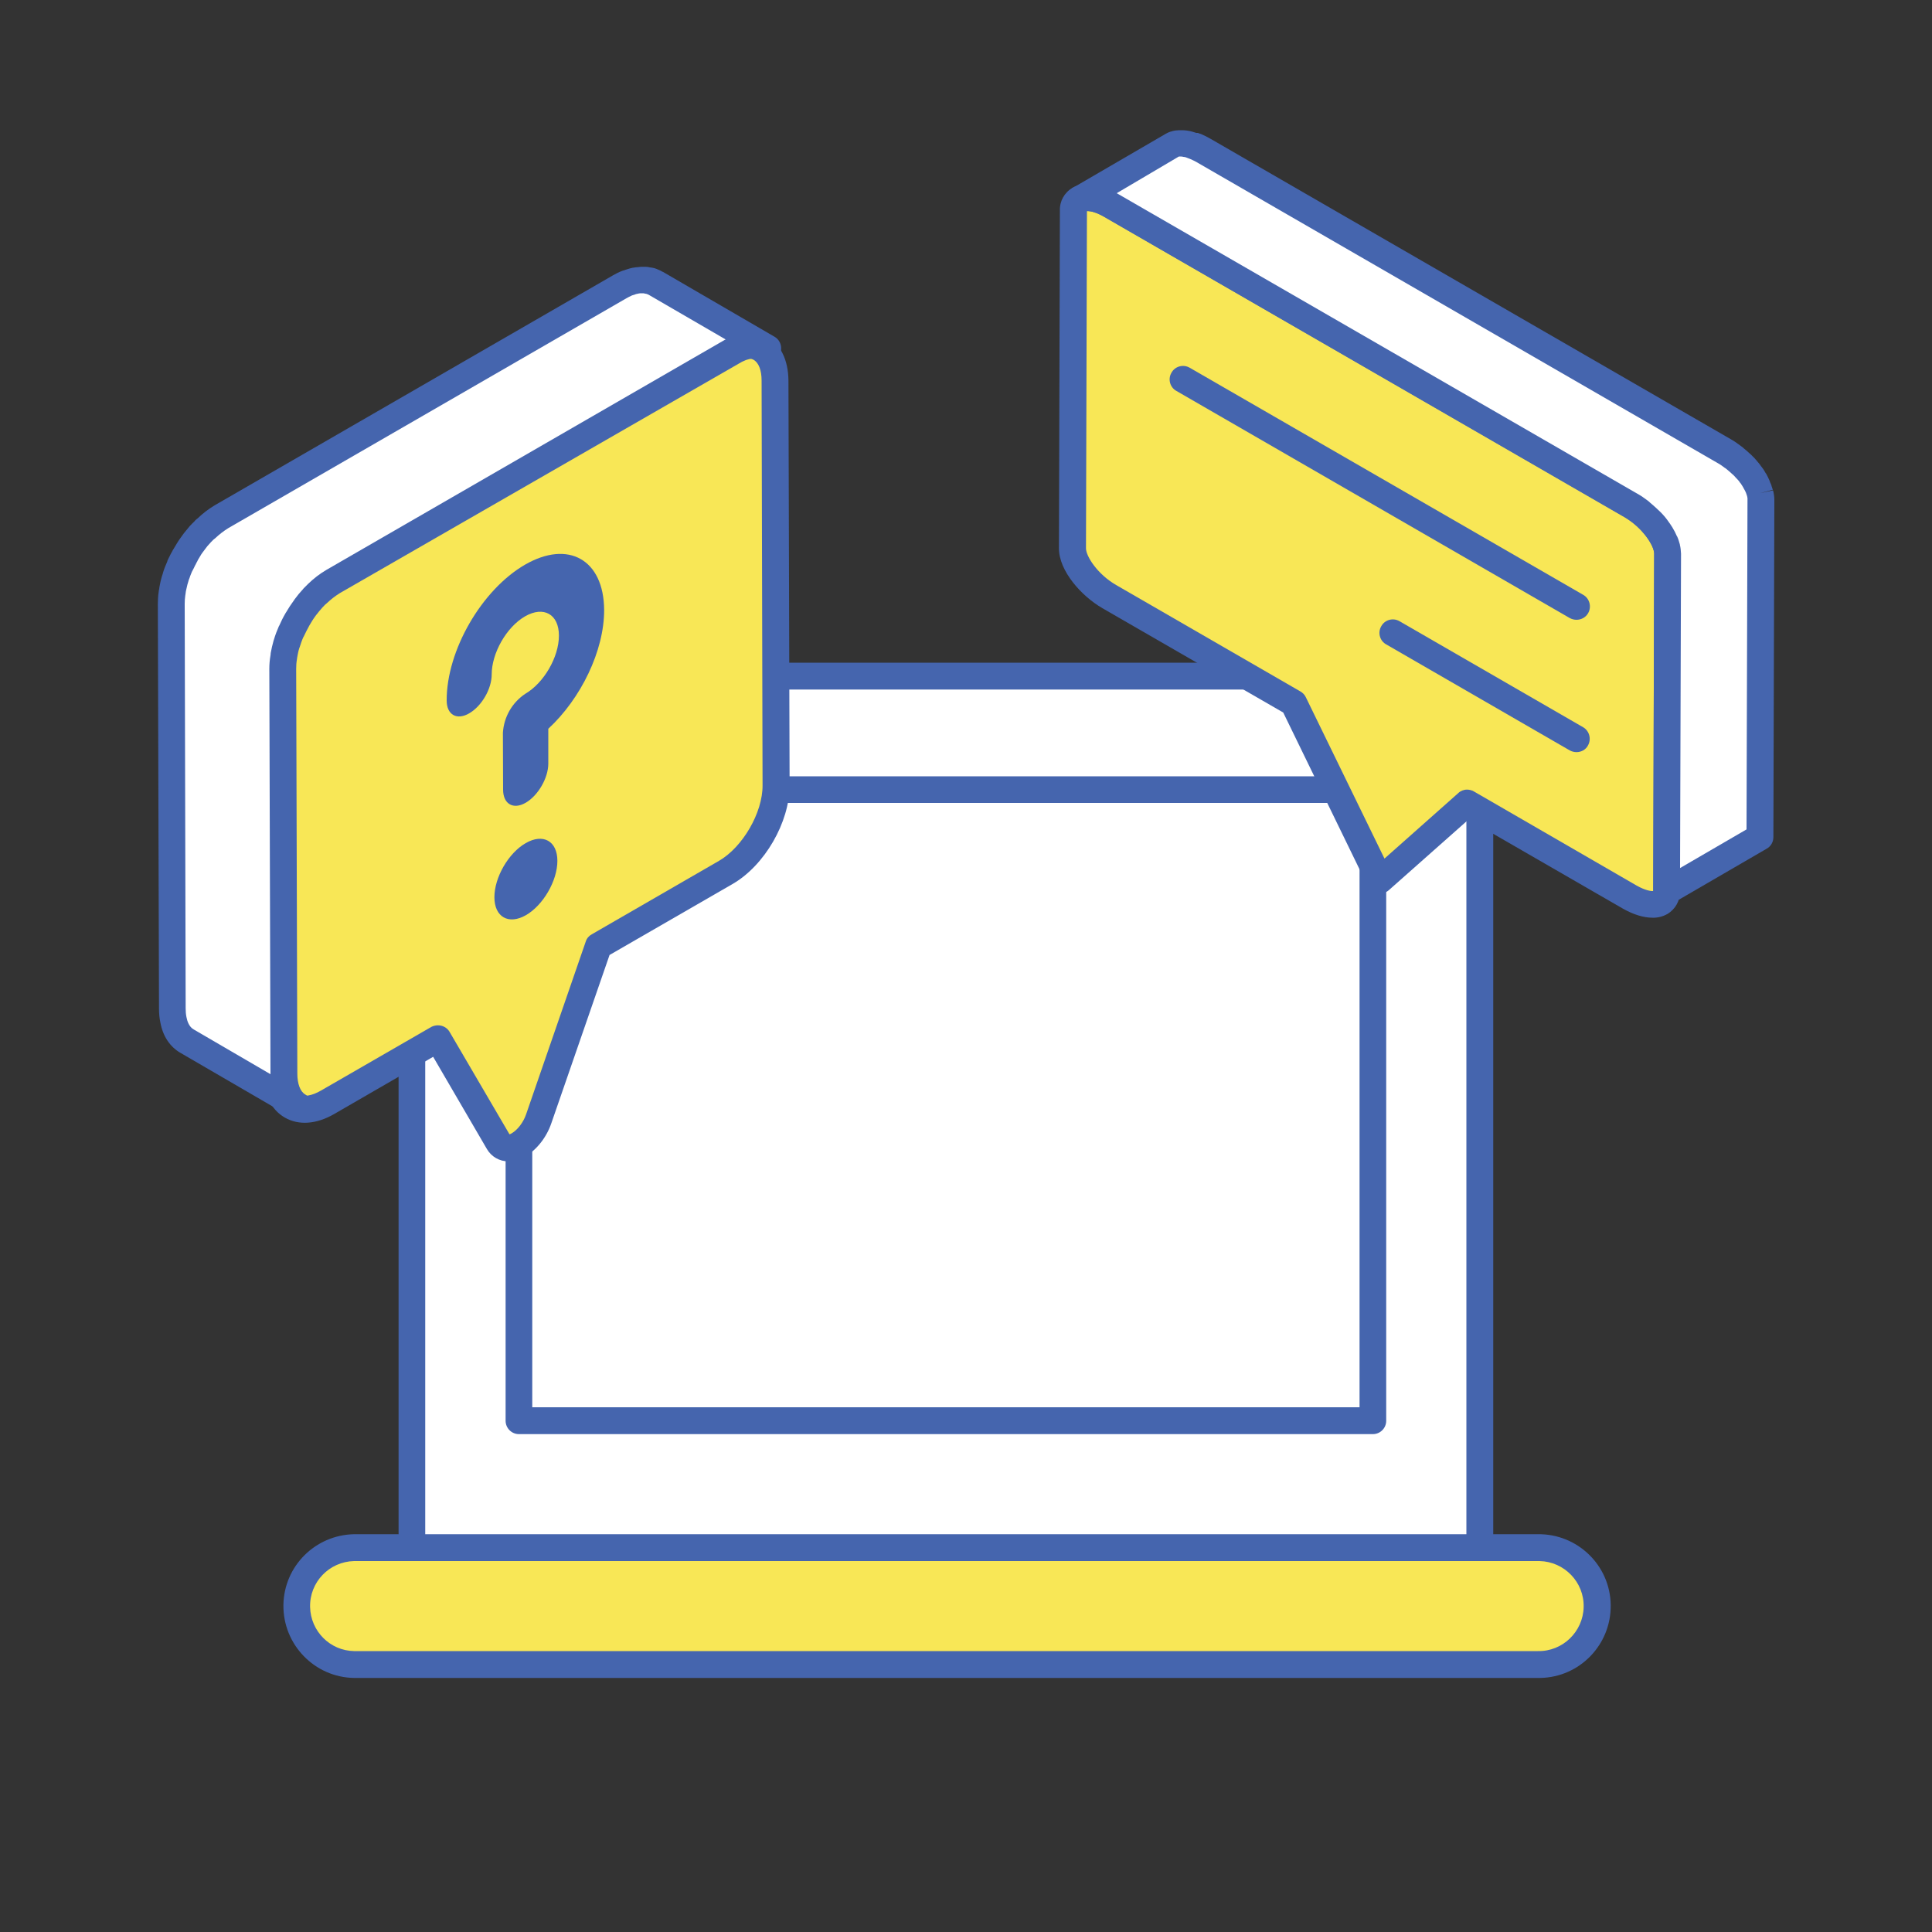
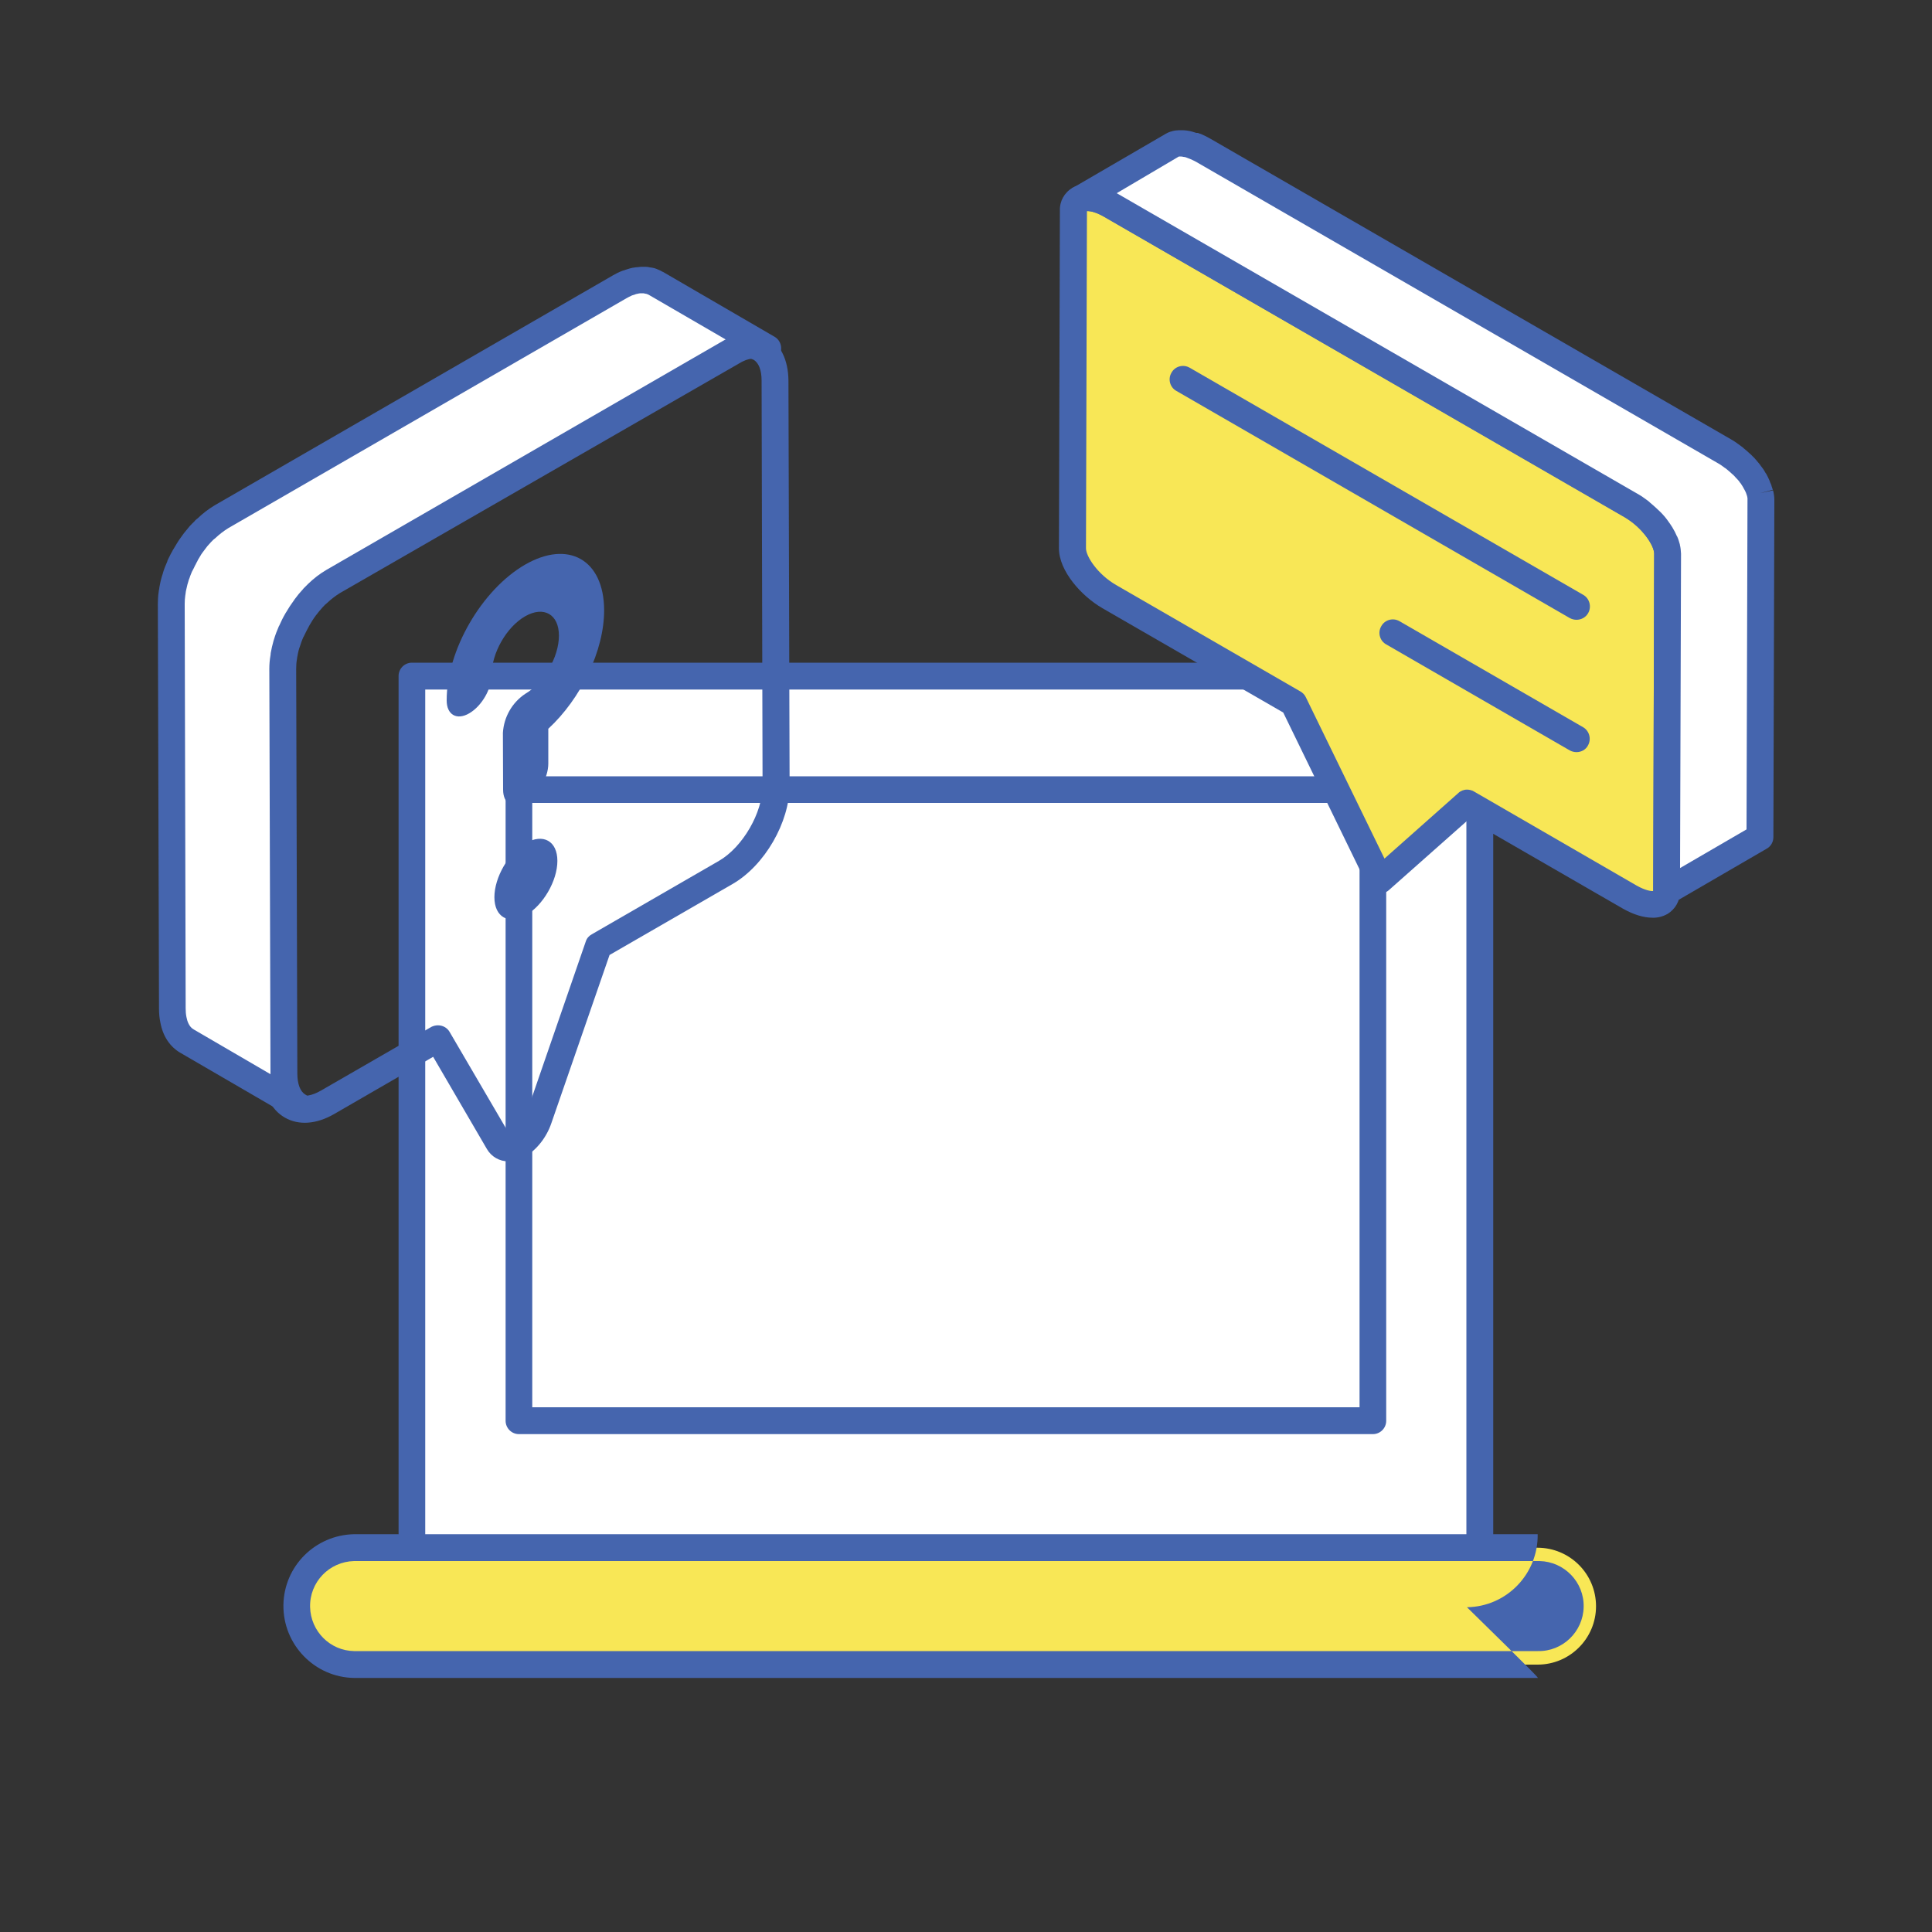
<svg xmlns="http://www.w3.org/2000/svg" version="1.1" id="Layer_1" x="0px" y="0px" viewBox="0 0 1000 1000" style="enable-background:new 0 0 1000 1000;" xml:space="preserve">
  <rect x="0" y="0" width="1000" height="1000" fill="#333333" stroke="none" />
  <style type="text/css">
	.st0{fill:#FFFFFF;}
	.st1{fill:#4565AE;}
	.st2{fill:#F8E756;}
	.st3{fill:none;}
</style>
  <rect x="213.2" y="349.9" class="st0" width="552.8" height="463.8" />
  <path class="st1" d="M766,820.6H213.2c-3.8,0-6.9-3.1-6.9-6.9c0,0,0,0,0,0V349.9c0-3.8,3.1-6.9,6.9-6.9c0,0,0,0,0,0H766  c3.8,0,6.9,3.1,6.9,6.9v463.8C772.9,817.5,769.8,820.6,766,820.6z M220.1,806.8H759V356.9H220.1V806.8z" />
  <rect x="268.6" y="408.7" class="st0" width="442" height="326.7" />
  <path class="st1" d="M710.6,742.3h-442c-3.8,0-6.9-3.1-6.9-6.9V408.7c0-3.8,3.1-6.9,6.9-6.9h442c3.8,0,6.9,3.1,6.9,6.9v326.7  C717.5,739.2,714.4,742.3,710.6,742.3z M275.5,728.4h428.2V415.6H275.5V728.4z" />
  <path class="st2" d="M795.9,861.6H183.3c-16.7,0-30.3-13.5-30.3-30.2c0,0,0,0,0,0l0,0c0-16.7,13.5-30.3,30.2-30.3c0,0,0,0,0,0h612.6  c16.7,0,30.3,13.5,30.3,30.3l0,0l0,0C826.1,848,812.6,861.6,795.9,861.6C795.9,861.6,795.9,861.6,795.9,861.6z" />
-   <path class="st1" d="M795.9,868.5H183.3c-20.5-0.3-36.9-17.3-36.6-37.8c0.3-20.1,16.5-36.2,36.6-36.6h612.6  c20.5-0.3,37.5,16,37.8,36.6c0.3,20.5-16,37.5-36.6,37.8C796.7,868.5,796.3,868.5,795.9,868.5z M183.3,808  c-12.9,0.3-23.1,10.9-22.8,23.8c0.3,12.5,10.3,22.6,22.8,22.8h612.6c12.9,0.3,23.5-10,23.8-22.8c0.3-12.9-10-23.5-22.8-23.8  c-0.3,0-0.6,0-1,0H183.3z" />
-   <path class="st2" d="M401.1,197c0-16.6-11.8-23.3-26.3-15L168.7,301c-14.5,8.4-26.1,28.5-26,45.2l0.6,209.5  c0,16.6,11.7,23.3,26.2,14.9l57.2-33l31.3,53.6c2,3.4,6.1,4,10.5,1.4s8.4-7.7,10.4-13.5l30.9-89.5l65.8-38  c14.5-8.4,26.2-28.5,26.1-45.1L401.1,197z" />
+   <path class="st1" d="M795.9,868.5H183.3c-20.5-0.3-36.9-17.3-36.6-37.8c0.3-20.1,16.5-36.2,36.6-36.6h612.6  c0.3,20.5-16,37.5-36.6,37.8C796.7,868.5,796.3,868.5,795.9,868.5z M183.3,808  c-12.9,0.3-23.1,10.9-22.8,23.8c0.3,12.5,10.3,22.6,22.8,22.8h612.6c12.9,0.3,23.5-10,23.8-22.8c0.3-12.9-10-23.5-22.8-23.8  c-0.3,0-0.6,0-1,0H183.3z" />
  <path class="st1" d="M263.2,601.1c-4.6,0.1-8.9-2.4-11.2-6.4L224.2,547L173,576.6c-9.2,5.3-18.3,6-25.5,1.9s-11.1-12.2-11.1-22.8  l-0.6-209.5c-0.1-19.1,12.9-41.6,29.5-51.2l206.1-119c9.2-5.3,18.3-6,25.5-1.9s11.1,12.3,11.2,22.9l0,0l0.6,209.5  c0,19.1-12.9,41.5-29.6,51.1l-63.6,36.7l-30.1,87c-2.5,7.4-7.6,13.8-13.4,17.2C269.4,600.2,266.3,601,263.2,601.1z M226.7,530.7  c2.5,0,4.8,1.3,6,3.4l31,53c0.5-0.1,0.9-0.3,1.3-0.6c2.9-1.7,5.9-5.6,7.3-9.7l30.9-89.5c0.5-1.6,1.6-2.9,3.1-3.7l65.8-38  c12.3-7.1,22.7-25,22.6-39.1L394.2,197c0-5.4-1.5-9.3-4.2-10.8s-7-0.9-11.7,1.8L172.2,307c-12.2,7.1-22.6,25-22.5,39.1l0.6,209.5  c0,5.4,1.5,9.3,4.2,10.8s6.9,0.8,11.6-1.9l57.2-33C224.3,531,225.5,530.7,226.7,530.7L226.7,530.7z" />
  <path class="st1" d="M272.1,436.4c-8.9,5.1-16.2,17.7-16.2,28s7.4,14.4,16.3,9.3s16.3-17.8,16.3-28.1S281.1,431.2,272.1,436.4z" />
  <path class="st1" d="M271.7,292.3c-22.4,13-40.6,44.4-40.5,70.3c0,7.3,5.2,10.4,11.7,6.6s11.6-12.7,11.6-20.1  c0-11.1,7.7-24.6,17.3-30.1s17.5-1.1,17.5,10s-7.8,24.5-17.4,30.1c-6.8,4.5-11.1,12-11.6,20.2l0.1,29.4c0,7.5,5.3,10.5,11.7,6.8  s11.7-12.8,11.7-20.3l0-18c16.8-15.5,29-40.4,28.9-61.6C312.5,289.7,294.2,279.3,271.7,292.3z" />
  <path class="st0" d="M384.3,179.5c1.4-0.5,2.8-0.8,4.3-0.9h0.4c1.4-0.1,2.8-0.1,4.2,0.2l0.2,0.1c1.3,0.3,2.6,0.8,3.8,1.4l-57.8-33.6  l-0.1-0.1c-0.4-0.2-0.9-0.5-1.3-0.6c-0.4-0.2-0.9-0.4-1.4-0.5c-0.3-0.1-0.6-0.1-0.9-0.2h-0.2L335,145c-0.5-0.1-1.1-0.2-1.6-0.2  c-0.6,0-1.2,0-1.7,0l-0.6,0.1h-0.4c-0.3,0-0.7,0.1-1,0.1c-0.8,0.1-1.5,0.3-2.3,0.5c-0.3,0.1-0.7,0.2-1,0.3s-0.6,0.2-0.9,0.3  s-0.8,0.2-1.2,0.4c-1.3,0.5-2.5,1.1-3.7,1.8l-206.1,119c-2.9,1.7-5.5,3.8-7.9,6.1c-0.3,0.2-0.6,0.4-0.8,0.6s-0.7,0.7-1,1.1l-0.9,0.9  c-0.3,0.4-0.7,0.7-1,1c-0.7,0.8-1.4,1.7-2.1,2.6c-0.3,0.3-0.5,0.7-0.8,1l-0.3,0.5c-0.2,0.3-0.4,0.6-0.7,0.9c-0.5,0.7-1,1.5-1.5,2.2  s-0.9,1.5-1.3,2.2c-0.1,0.1-0.1,0.2-0.1,0.3c0,0.1-0.1,0.1-0.1,0.2c-0.3,0.6-0.7,1.1-0.9,1.7s-0.7,1.6-1.1,2.4s-0.7,1.4-1,2.2v0.1  l0,0c-0.3,0.8-0.7,1.6-1,2.4s-0.6,1.6-0.9,2.5c-0.1,0.4-0.3,0.9-0.4,1.3c0,0.2-0.1,0.4-0.2,0.5s-0.2,0.5-0.2,0.8c-0.3,1-0.5,2-0.7,3  c-0.1,0.6-0.2,1.2-0.3,1.9c-0.1,0.3-0.1,0.6-0.2,1s-0.1,0.6-0.1,0.8c-0.2,1.7-0.3,3.4-0.3,5.2l0.6,209.5c0,1.9,0.2,3.8,0.5,5.7  c1.1,5.2,3.6,9,7.1,11l57.8,33.6c-4.7-2.7-7.6-8.5-7.6-16.8l-0.6-209.5c0-2,0.2-4,0.5-6c0-0.3,0.1-0.6,0.2-1  c0.3-1.9,0.8-3.8,1.3-5.7c0-0.2,0.1-0.4,0.2-0.5c0.6-2.1,1.4-4.2,2.3-6.2l0,0c0.9-2.1,1.9-4.1,3.1-6.1l0.1-0.2  c1.1-1.9,2.3-3.8,3.6-5.6l0.3-0.5c1.2-1.6,2.5-3.1,3.8-4.6c0.3-0.3,0.6-0.6,0.9-0.9c0.6-0.6,1.2-1.1,1.8-1.7c2.4-2.3,5-4.4,7.9-6.1  l206.1-119c1.5-0.9,3.2-1.6,4.8-2.2C383.7,179.7,384,179.6,384.3,179.5z" />
  <path class="st1" d="M154.6,579.4c-1.2,0-2.4-0.3-3.5-0.9l0,0l-57.8-33.6c-5.3-3.1-9-8.5-10.3-15.7c-0.5-2.3-0.7-4.7-0.7-7  l-0.6-209.5c0-2,0.1-4.1,0.4-6.1c0-0.3,0.1-0.6,0.1-0.8s0.1-0.7,0.2-1l0.1-0.8c0.1-0.5,0.2-1.1,0.3-1.6c0.2-1.1,0.5-2.3,0.8-3.4  c0.1-0.2,0.1-0.5,0.2-0.7l0.4-1.2c0.1-0.4,0.2-0.8,0.3-1.1c0.3-0.9,0.6-1.9,1-2.8s0.7-1.7,1.1-2.6c0,0,0-0.1,0-0.1c0,0,0-0.1,0-0.1  c0.3-0.8,0.7-1.5,1.1-2.3s0.8-1.7,1.3-2.5c0.3-0.6,0.7-1.3,1.1-1.9l0.3-0.5c0.5-0.9,1-1.7,1.5-2.5s1.1-1.7,1.7-2.5  c0.2-0.2,0.3-0.5,0.5-0.7l0.8-1.1l0.6-0.8c0.8-1,1.6-1.9,2.4-2.9c0.2-0.3,0.5-0.6,0.8-0.9l0.3-0.3c0.3-0.4,0.7-0.7,1-1l0.3-0.3  c0.3-0.3,0.6-0.6,0.8-0.9c0.4-0.4,0.8-0.7,1.2-1c2.7-2.6,5.7-4.9,8.9-6.8l206.1-119c1.4-0.8,2.9-1.6,4.5-2.2  c0.4-0.2,0.9-0.3,1.3-0.4l0.2-0.1c0.4-0.1,0.8-0.3,1.2-0.4s0.9-0.3,1.3-0.4c1-0.3,2-0.5,3-0.6c0.4-0.1,0.8-0.1,1.2-0.1l0.8-0.1  c0.3,0,0.6-0.1,0.9-0.1c0.7,0,1.6,0,2.4,0c0.8,0,1.6,0.1,2.3,0.3l0.7,0.1h0.2c0.5,0.1,1,0.2,1.4,0.3c0.7,0.2,1.4,0.5,2.1,0.8  c0.7,0.3,1.4,0.6,2,1c0.1,0,0.1,0.1,0.2,0.1h0.1l57.8,33.6l0,0c3.3,1.9,4.4,6.2,2.5,9.5s-6.2,4.4-9.5,2.5l0,0  c-0.5-0.3-1.1-0.5-1.8-0.6h-0.2c-0.7-0.1-1.5-0.2-2.2-0.1h-0.3c-1,0.1-1.9,0.3-2.8,0.6l0,0l-0.6,0.2c-1.3,0.5-2.5,1.1-3.6,1.8  L175.9,307c-2.4,1.5-4.6,3.2-6.6,5.1l-0.8,0.7c-0.3,0.2-0.6,0.5-0.8,0.8l-0.1,0.1l-0.6,0.6c-1.2,1.3-2.3,2.7-3.4,4.1l-0.3,0.4  c-1.2,1.6-2.2,3.3-3.2,5L160,324c-1,1.8-1.9,3.6-2.8,5.5c0,0,0,0.1-0.1,0.1c-0.8,1.7-1.4,3.5-2,5.4l-0.2,0.5  c-0.5,1.6-0.8,3.2-1.1,4.9l-0.1,0.8c-0.3,1.7-0.4,3.3-0.4,5l0.6,209.5c0,5.3,1.5,9.3,4.1,10.8l0,0c3.3,1.9,4.4,6.2,2.5,9.5  C159.4,578,157.1,579.4,154.6,579.4L154.6,579.4z M99.3,296c-0.3,0.7-0.6,1.4-0.8,2s-0.5,1.5-0.8,2.2c-0.1,0.2-0.1,0.5-0.2,0.7  l-0.5,1.7c-0.2,0.9-0.4,1.7-0.6,2.6c-0.1,0.3-0.1,0.6-0.2,0.9l-0.2,1.5l-0.1,0.6c-0.2,1.4-0.3,2.9-0.3,4.3L96.1,522  c0,1.5,0.1,2.9,0.4,4.4c0.4,2.2,1.4,5.1,3.7,6.4l39.8,23.2v-0.3l-0.6-209.5c0-2.4,0.2-4.7,0.6-7c0-0.2,0.1-0.5,0.1-0.8v-0.3  c0.4-2.2,0.9-4.4,1.5-6.5l0.2-0.6c0.7-2.4,1.6-4.7,2.6-7l0.1-0.1c1-2.3,2.1-4.5,3.4-6.7l0.2-0.3c1.2-2.1,2.6-4.2,4-6.1l0.4-0.6  c1.3-1.8,2.7-3.5,4.2-5.1c0.2-0.3,0.5-0.6,0.8-0.9l0.1-0.1c0.5-0.5,1-1,1.5-1.5l0.5-0.5c2.8-2.7,5.9-5.1,9.3-7.1l206.1-119l0.6-0.3  l-39.8-23.1l-0.2-0.1c-0.1,0-0.3-0.1-0.5-0.2c-0.2-0.1-0.4-0.2-0.6-0.2l-0.5-0.1h-0.2l-0.2-0.1c-0.2,0-0.4-0.1-0.6-0.1  c-0.3,0-0.6,0-0.9,0h-0.5h-0.2l-0.7,0.1c-0.5,0.1-0.9,0.2-1.4,0.3c-0.4,0.1-0.6,0.2-0.8,0.3l-0.7,0.2c-0.3,0.1-0.5,0.2-0.8,0.2  L327,153c-1,0.4-1.9,0.9-2.8,1.4l-206.1,119c-2.4,1.5-4.6,3.2-6.6,5.1c-0.3,0.3-0.7,0.5-1,0.8l-0.1,0.1l-0.5,0.5  c-0.3,0.3-0.5,0.5-0.8,0.8l-0.5,0.6c-0.1,0.1-0.2,0.2-0.3,0.3c-0.7,0.7-1.3,1.5-1.9,2.3c-0.1,0.1-0.2,0.3-0.3,0.4l-1.2,1.6  c-0.5,0.6-0.9,1.3-1.3,2s-0.8,1.3-1.2,2c0,0.1-0.1,0.1-0.1,0.2l-0.1,0.3c-0.3,0.5-0.6,1-0.8,1.5c-0.4,0.7-0.7,1.3-1,2  S99.6,295.3,99.3,296L99.3,296z M110.8,279L110.8,279z M102,268.5L102,268.5z M332.1,151.7L332.1,151.7z" />
  <path class="st2" d="M555.1,283.8c0,7.7,8.4,18.9,19,25l95.4,55.1l44.7,91.7l45-39.9l84.2,48.6c10.5,6.1,19.1,4.8,19.1-3l0.5-174.8  c0-7.7-8.5-18.9-19-25L574.7,106.1c-10.6-6.1-19.1-4.8-19.1,3L555.1,283.8z" />
  <path class="st1" d="M855.3,475c-4.6,0-9.8-1.6-15.3-4.7l-79.9-46.1l-41.3,36.6c-2.9,2.5-7.2,2.3-9.8-0.6c-0.4-0.5-0.8-1-1.1-1.6  l-43.7-89.8l-93.6-54c-10.9-6.3-22.5-19.3-22.5-31l0.5-174.8c-0.2-4.8,2.3-9.3,6.5-11.8c5.8-3.3,14.2-2.3,23,2.8l269.4,155.5  c10.9,6.3,22.5,19.3,22.5,31l-0.5,174.8c0.2,4.8-2.3,9.3-6.5,11.8C860.7,474.4,858,475.1,855.3,475z M759.3,408.7  c1.2,0,2.4,0.3,3.5,0.9l84.2,48.7c4.6,2.6,7.5,3,8.7,2.9l0.5-174.6c0-4.1-6-13.5-15.6-19L571.3,112.1c-4.6-2.6-7.5-3-8.7-2.9  l-0.5,174.6l0,0c0,4.1,5.9,13.4,15.6,19l95.4,55.1c1.2,0.7,2.2,1.7,2.8,3l40.7,83.5l38.2-33.9C755.9,409.4,757.6,408.7,759.3,408.7  L759.3,408.7z M555.1,283.8L555.1,283.8z" />
  <path class="st0" d="M565.5,102.5h-0.2c-1.2-0.2-2.4-0.2-3.6-0.1h-0.2c-1,0.1-2,0.4-2.9,0.9h0.1h-0.1l48.3-28h0.1  c0.2-0.1,0.5-0.2,0.7-0.3c0.3-0.1,0.5-0.2,0.8-0.3c0.3-0.1,0.6-0.2,0.9-0.2h0.4h0.2c0.2,0,0.3,0,0.5-0.1c0.4,0,0.9,0,1.3,0  c0.5,0,1.1,0.1,1.7,0.2h0.1h0.2c0.6,0.1,1.2,0.2,1.8,0.4s1.2,0.4,1.9,0.6c0.3,0.1,0.6,0.2,0.9,0.3l0.4,0.2c1.4,0.6,2.8,1.2,4.2,2  l269.4,155.5c1.5,0.9,3,1.9,4.4,3c0.4,0.3,0.8,0.7,1.3,1c1,0.8,1.9,1.6,2.8,2.5c0.2,0.2,0.5,0.4,0.7,0.6s0.5,0.6,0.8,0.9  s0.7,0.7,1,1s0.4,0.4,0.6,0.7c0.5,0.6,1.1,1.3,1.6,1.9l0.1,0.2l0.2,0.2c0.3,0.4,0.6,0.7,0.8,1.1s0.6,0.9,0.9,1.3l0.4,0.7l0.1,0.2  c0.1,0.1,0.1,0.2,0.2,0.3c0.2,0.4,0.4,0.7,0.6,1.1s0.3,0.7,0.5,1s0.3,0.6,0.4,0.9l0,0l0,0c0.1,0.3,0.2,0.6,0.3,0.9s0.2,0.6,0.3,0.9  s0.2,0.6,0.3,0.9s0.1,0.4,0.1,0.5v0.1c0,0.1,0.1,0.2,0.1,0.3c0.1,0.4,0.2,0.8,0.2,1.2c0.1,0.5,0.1,1,0.1,1.5l-0.5,174.8l-48.3,28.1  l0.5-174.8c0-1-0.1-2-0.4-3v-0.1c-0.3-1.1-0.6-2.1-1.1-3.2l0,0c-0.5-1.1-1.1-2.2-1.7-3.3l-0.1-0.2c-0.6-1-1.4-2.1-2.2-3.1l-0.2-0.2  c-0.7-0.9-1.5-1.9-2.3-2.8c-0.3-0.3-0.6-0.7-1-1c-0.5-0.5-1-1-1.5-1.5c-0.9-0.9-1.9-1.7-2.8-2.5c-0.4-0.4-0.8-0.7-1.3-1  c-1.4-1.1-2.9-2.1-4.4-3L574.7,106.1c-1.5-0.9-3-1.6-4.6-2.2l-0.9-0.3C568,103.1,566.8,102.7,565.5,102.5z" />
  <path class="st1" d="M862.6,468.2c-3.8,0-6.9-3.1-6.9-6.9c0,0,0,0,0,0l0.5-174.8c0-0.5-0.1-0.9-0.2-1.4c-0.2-0.7-0.4-1.5-0.7-2.1  l0,0c0,0,0-0.1,0-0.1c-0.4-0.8-0.8-1.6-1.3-2.4l-0.1-0.2c-0.5-0.9-1.1-1.7-1.7-2.5l-0.2-0.3c-0.5-0.6-1.1-1.4-1.9-2.3  c-0.2-0.3-0.5-0.6-0.8-0.9s-0.8-0.8-1.2-1.2l-0.1-0.1c-0.7-0.7-1.5-1.4-2.4-2.1l-0.4-0.4l-0.7-0.5c-1.2-0.9-2.4-1.7-3.7-2.5  L571.3,112.1c-1.2-0.7-2.4-1.3-3.7-1.8l-0.7-0.2c-0.8-0.3-1.7-0.6-2.5-0.7h-0.1h-0.2c-0.5-0.1-1.1-0.1-1.6-0.1c-0.1,0-0.3,0-0.4,0.1  h-0.1l0,0c-3.4,1.8-7.6,0.6-9.4-2.8c-1.7-3.1-0.8-7,2.1-9l0,0l0,0l0,0l0,0l0,0l0,0l0.2-0.2l0,0l0,0h0.1l48.3-28.1l0.1-0.1h0.1  c0.5-0.3,0.9-0.5,1.4-0.7c0.5-0.2,1-0.4,1.5-0.5c0.6-0.2,1.1-0.3,1.7-0.4l0.7-0.1h0.4l0.8-0.1c0.7,0,1.3,0,2,0  c0.8,0,1.6,0.1,2.5,0.2l0.4,0.1h0.2c0.7,0.1,1.5,0.3,2.2,0.5c0.6,0.2,1.3,0.4,1.9,0.6l0.8,0c0.3,0.1,0.5,0.2,0.8,0.3  c0.2,0.1,0.5,0.2,0.7,0.2c1.7,0.7,3.4,1.6,5,2.5l269.3,155.5c1.8,1,3.5,2.2,5.2,3.5c0.4,0.3,0.8,0.6,1.2,0.9l0.3,0.3  c1.2,0.9,2.2,1.9,3.2,2.8c0.3,0.2,0.5,0.4,0.8,0.7c0.3,0.3,0.5,0.6,0.8,0.8l0.2,0.2c0.4,0.4,0.8,0.8,1.1,1.2l0.1,0.1  c0.2,0.2,0.4,0.4,0.6,0.7c0.6,0.7,1.2,1.4,1.8,2.2l0.2,0.3l0,0l0.1,0.2l0.2,0.2c0.3,0.4,0.6,0.8,0.9,1.2s0.7,1,1,1.6l0.4,0.7  l0.1,0.1c0,0,0.1,0.1,0.1,0.1s0.2,0.3,0.2,0.4l0.7,1.3c0.2,0.4,0.4,0.8,0.6,1.3s0.3,0.7,0.5,1.1v0.1v0.1c0.2,0.4,0.3,0.7,0.5,1.1  c0.2,0.4,0.3,0.8,0.4,1.2s0.3,0.8,0.4,1.2c0.1,0.2,0.1,0.4,0.2,0.6l-6.7,1.8l6.8-1.5c0.1,0.3,0.1,0.5,0.2,0.7c0.1,0.5,0.2,1,0.3,1.6  c0.1,0.8,0.2,1.6,0.2,2.4l-0.5,174.8c0,2.5-1.3,4.8-3.5,6l-48.2,28C865,467.9,863.8,468.2,862.6,468.2z M868.1,277.7  c0.6,1.3,1,2.7,1.4,4.1c0,0.1,0,0.1,0,0.2c0.4,1.5,0.5,3,0.6,4.6l-0.5,162.7l34.4-20l0.5-170.8c0-0.2,0-0.4,0-0.6  c0-0.2-0.1-0.4-0.1-0.6l-0.1-0.5c-0.1-0.2-0.1-0.4-0.2-0.6l-0.2-0.6c-0.1-0.2-0.1-0.4-0.2-0.5v-0.1c-0.1-0.2-0.2-0.4-0.3-0.6  s-0.2-0.5-0.4-0.8s-0.3-0.6-0.5-0.9l-0.2-0.3l0.1,0.1c0-0.1-0.1-0.1-0.1-0.2l-0.3-0.5c-0.2-0.4-0.5-0.7-0.7-1.1s-0.4-0.6-0.6-0.8  l-0.3-0.4l0,0c0-0.1-0.1-0.1-0.1-0.2c-0.4-0.5-0.8-1-1.3-1.5l-0.1-0.1l-0.4-0.4c-0.3-0.3-0.5-0.6-0.8-0.9s-0.3-0.3-0.5-0.5l-0.2-0.2  c-0.3-0.2-0.5-0.4-0.7-0.6c-0.8-0.7-1.5-1.4-2.4-2.1l-0.4-0.3c-0.2-0.2-0.4-0.4-0.7-0.5c-1.2-0.9-2.4-1.8-3.7-2.5L619.5,84  c-1-0.6-2.1-1.1-3.2-1.6l-0.5-0.2l-1.3-0.5c-0.3-0.1-0.5-0.2-0.8-0.3c-0.4-0.1-0.8-0.2-1.2-0.2l-0.4-0.1l0,0c-0.3,0-0.5-0.1-0.8-0.1  s-0.3,0-0.5,0h-0.1h-0.3h-0.1h-0.1l0,0L578,100l0.2,0.1l269.4,155.5c1.8,1,3.5,2.2,5.1,3.4c0.4,0.3,0.8,0.6,1.1,0.9l0.3,0.3  c1.1,0.9,2.2,1.9,3.2,2.8l0.1,0.1c0.6,0.5,1.1,1.1,1.7,1.6l1.1,1.1c1.1,1.2,2,2.2,2.7,3.2l0.2,0.3c0.9,1.2,1.8,2.5,2.6,3.8l0.1,0.2  c0.8,1.3,1.5,2.7,2.1,4.1C868,277.5,868,277.6,868.1,277.7L868.1,277.7z M612.7,81.3L612.7,81.3z M612.7,81.3L612.7,81.3z   M611.1,81.1L611.1,81.1z M620.9,69.4L620.9,69.4z" />
  <line class="st3" x1="816.1" y1="313.9" x2="612.5" y2="196.4" />
  <path class="st1" d="M816,320.8c-1.2,0-2.4-0.3-3.5-0.9L609,202.4c-3.4-1.8-4.6-6.1-2.7-9.4c1.8-3.4,6.1-4.6,9.4-2.7  c0.1,0,0.2,0.1,0.2,0.1l203.6,117.5c3.3,1.9,4.4,6.2,2.5,9.5C820.8,319.5,818.5,320.8,816,320.8L816,320.8z" />
  <line class="st3" x1="816.1" y1="382.4" x2="721.1" y2="327.6" />
  <path class="st1" d="M816,389.3c-1.2,0-2.4-0.3-3.5-0.9l-94.9-54.8c-3.4-1.8-4.6-6.1-2.7-9.4c1.8-3.4,6.1-4.6,9.4-2.7  c0.1,0,0.2,0.1,0.2,0.1l94.9,54.8c3.3,1.9,4.4,6.2,2.5,9.5C820.8,388,818.5,389.3,816,389.3L816,389.3z" />
</svg>